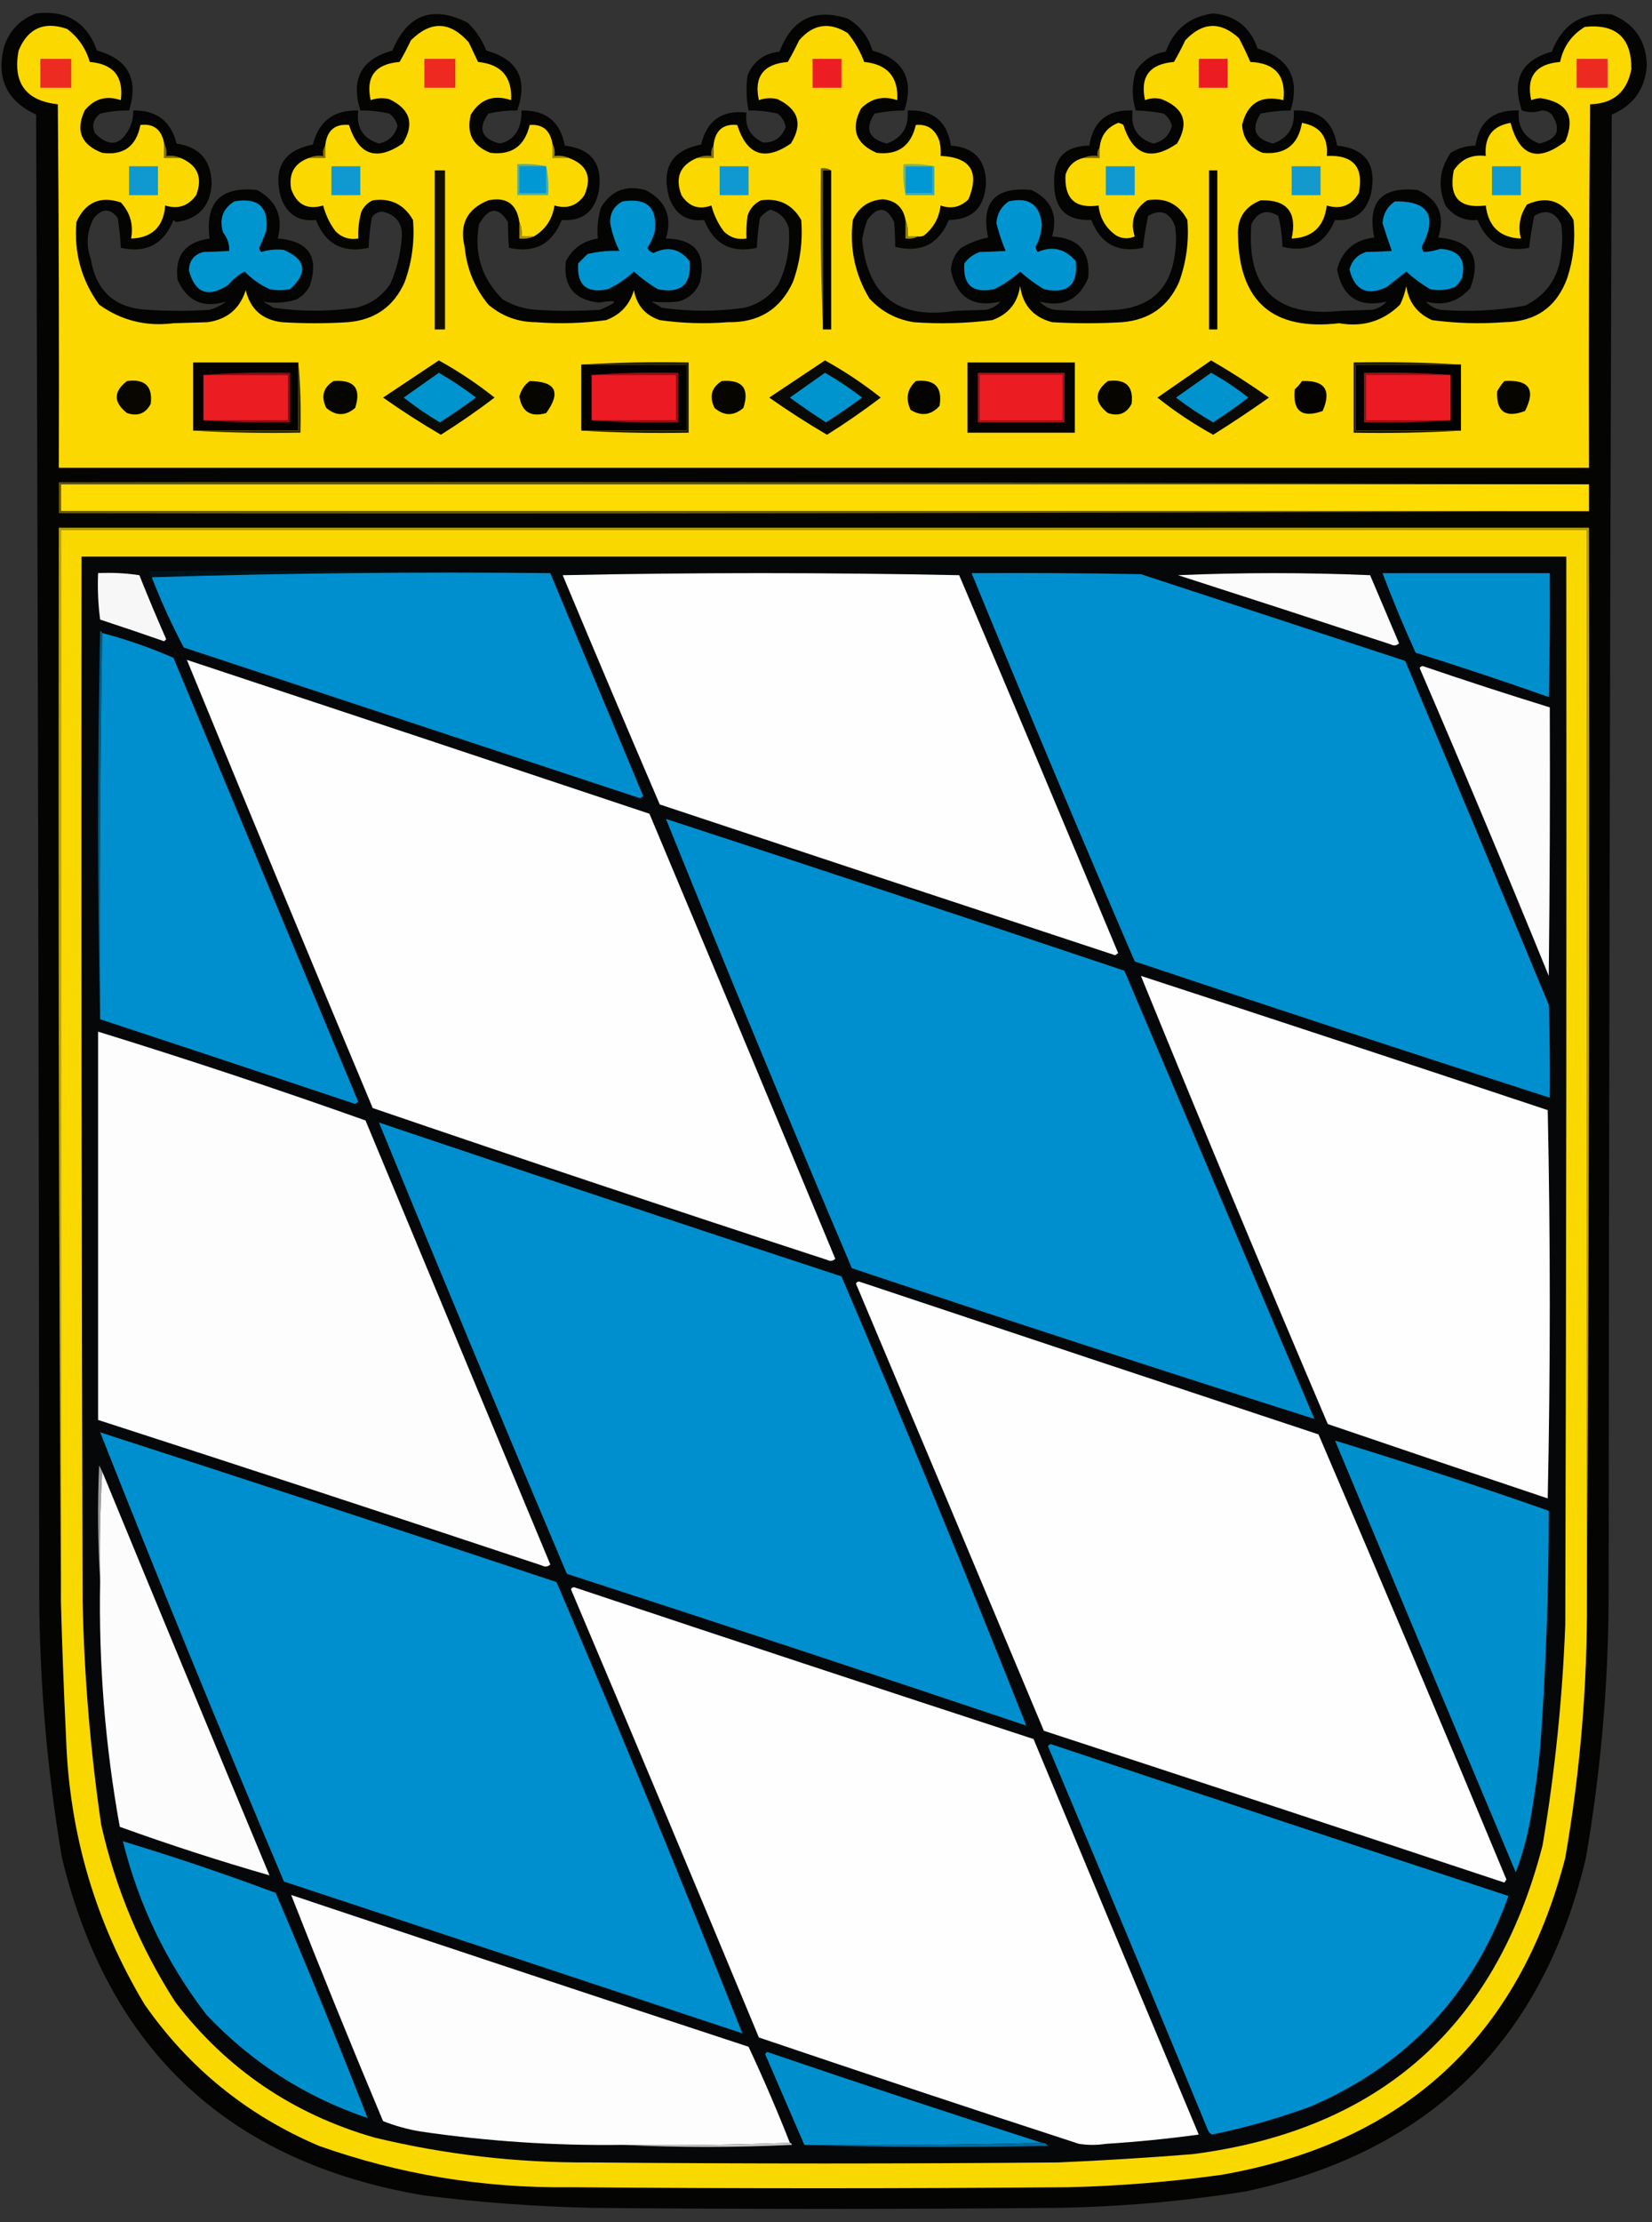
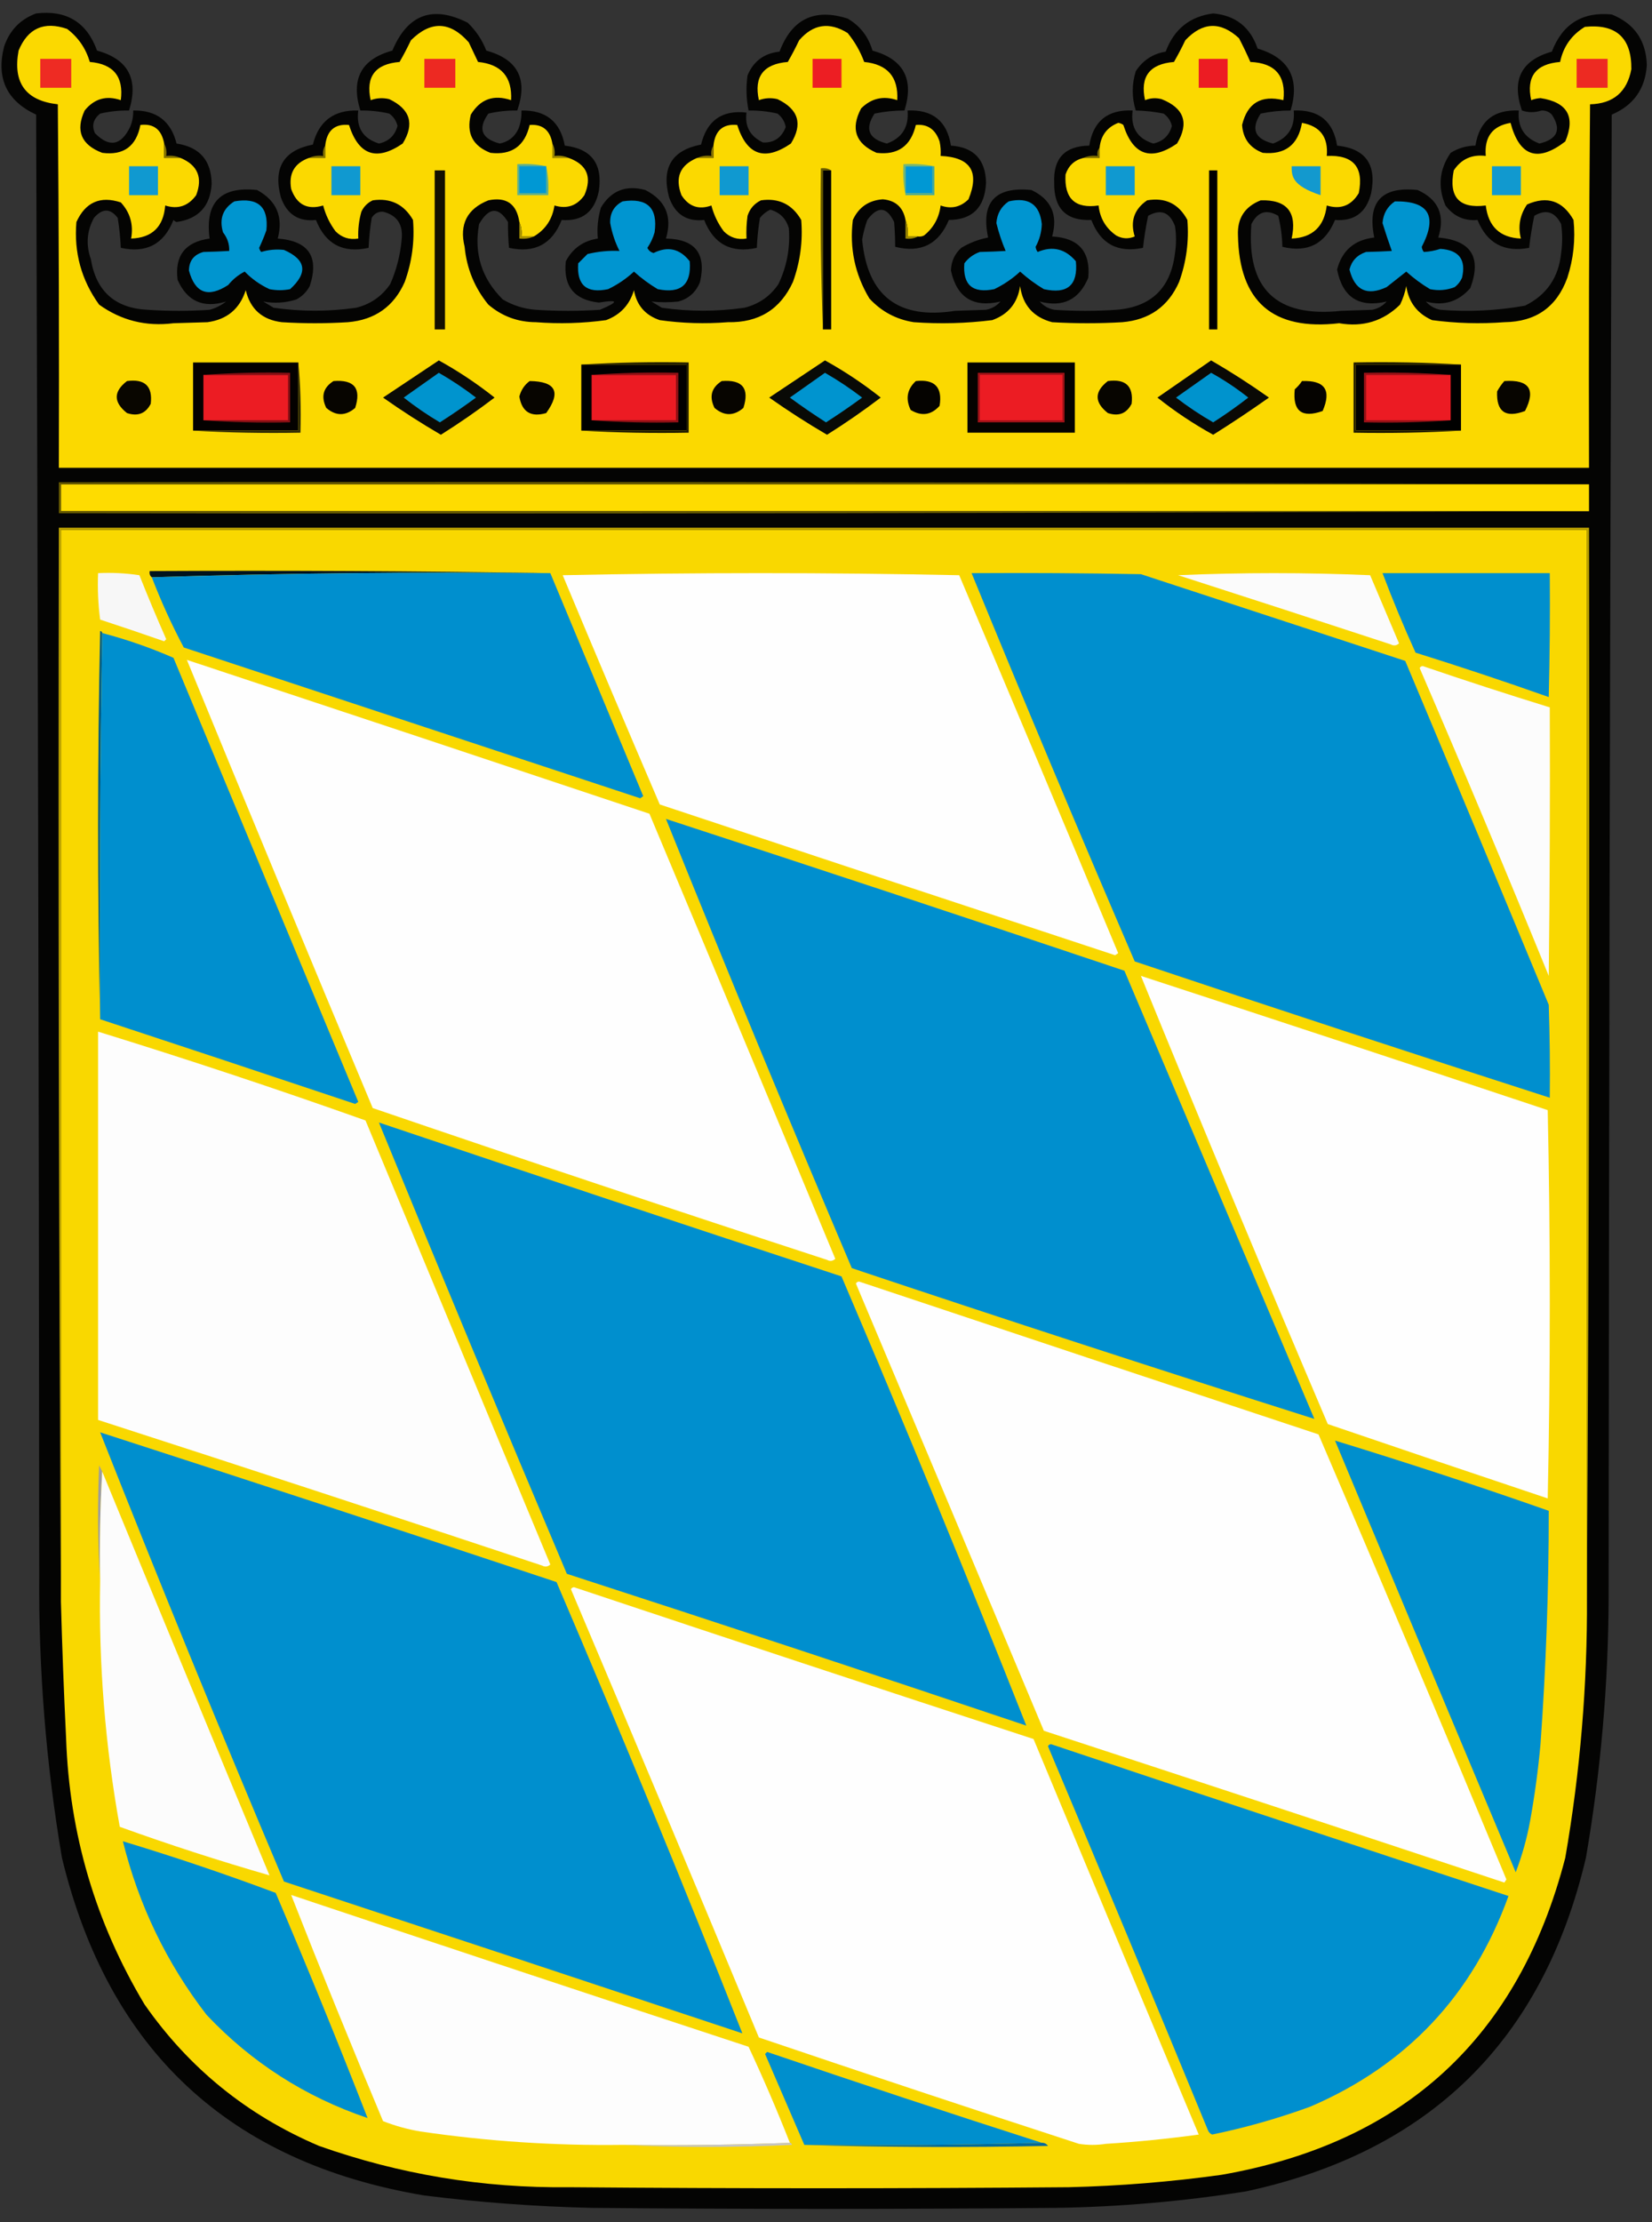
<svg xmlns="http://www.w3.org/2000/svg" version="1.1" width="800px" height="1076px" style="shape-rendering:geometricPrecision; text-rendering:geometricPrecision; image-rendering:optimizeQuality; fill-rule:evenodd; clip-rule:evenodd">
  <rect width="100%" height="100%" fill="#333333" stroke="none" />
  <g>
    <path style="opacity:0.931" fill="#020200" d="M 17.5,6.5 C 32.209,4.761 42.042,10.761 47,24.5C 62.067,28.625 67.234,38.292 62.5,53.5C 57.774,53.435 53.108,53.935 48.5,55C 45.148,57.691 44.315,60.858 46,64.5C 52.921,71.526 58.588,70.526 63,61.5C 64.079,58.937 64.579,56.271 64.5,53.5C 75.779,53.298 82.779,58.632 85.5,69.5C 96.688,71.188 102.354,77.688 102.5,89C 101.843,99.822 96.177,105.988 85.5,107.5C 84.914,107.291 84.414,106.957 84,106.5C 79.389,118.223 70.889,122.723 58.5,120C 58.286,115.148 57.786,110.315 57,105.5C 53.402,100.796 49.569,100.796 45.5,105.5C 42.033,111.854 41.533,118.52 44,125.5C 46.563,141.062 55.729,149.229 71.5,150C 81.5,150.667 91.5,150.667 101.5,150C 104.446,149.194 107.112,147.861 109.5,146C 98.448,149.387 90.615,145.887 86,135.5C 84.514,123.807 89.681,117.14 101.5,115.5C 99.216,97.951 106.882,90.118 124.5,92C 133.942,97.145 137.276,104.978 134.5,115.5C 149.495,116.648 154.661,124.315 150,138.5C 148.5,141.333 146.333,143.5 143.5,145C 138.208,146.664 132.874,146.997 127.5,146C 129.167,147 130.833,148 132.5,149C 145.802,150.913 159.135,150.913 172.5,149C 179.492,147.258 184.992,143.425 189,137.5C 192.008,130.633 193.842,123.466 194.5,116C 195.299,108.723 192.299,104.223 185.5,102.5C 183.088,102.406 181.255,103.406 180,105.5C 179.214,110.315 178.714,115.148 178.5,120C 166.111,122.723 157.611,118.223 153,106.5C 144.554,107.429 138.887,103.762 136,95.5C 132.187,81.264 137.353,72.764 151.5,70C 154.372,58.635 161.706,53.135 173.5,53.5C 172.417,61.724 175.75,67.058 183.5,69.5C 188.213,68.478 191.213,65.644 192.5,61C 191.917,58.501 190.584,56.501 188.5,55C 183.892,53.935 179.226,53.435 174.5,53.5C 169.766,38.292 174.933,28.625 190,24.5C 197.368,6.934 209.535,2.434 226.5,11C 230.489,14.826 233.489,19.326 235.5,24.5C 250.757,28.677 255.757,38.344 250.5,53.5C 245.774,53.435 241.108,53.935 236.5,55C 231.278,62.314 233.112,67.147 242,69.5C 246.159,68.676 249.159,66.342 251,62.5C 252.149,59.607 252.649,56.607 252.5,53.5C 264.369,53.256 271.369,58.923 273.5,70.5C 286.447,72.009 291.947,79.342 290,92.5C 287.933,102.597 281.933,107.263 272,106.5C 267.432,118.203 258.932,122.703 246.5,120C 246.116,115.92 245.949,111.754 246,107.5C 241.376,99.97 236.709,100.304 232,108.5C 229.426,122.707 233.259,134.873 243.5,145C 248.403,147.895 253.736,149.562 259.5,150C 269.833,150.667 280.167,150.667 290.5,150C 299.787,146.091 299.621,144.925 290,146.5C 278.033,145.195 272.699,138.528 274,126.5C 277.283,120.267 282.45,116.601 289.5,115.5C 289.027,110.51 289.527,105.51 291,100.5C 295.947,92.283 303.114,89.45 312.5,92C 322.329,96.97 325.663,104.804 322.5,115.5C 336.635,115.784 342.135,122.784 339,136.5C 337.073,141.428 333.573,144.594 328.5,146C 324.118,146.457 319.784,146.457 315.5,146C 317.167,147 318.833,148 320.5,149C 333.802,150.913 347.135,150.913 360.5,149C 367.492,147.258 372.992,143.425 377,137.5C 381.064,128.918 382.731,119.918 382,110.5C 380.667,105.833 377.667,102.833 373,101.5C 371.045,102.453 369.378,103.787 368,105.5C 367.214,110.315 366.714,115.148 366.5,120C 354.111,122.723 345.611,118.223 341,106.5C 332.554,107.429 326.887,103.762 324,95.5C 320.209,81.212 325.376,72.712 339.5,70C 342.334,58.32 349.667,53.153 361.5,54.5C 360.603,61.2 363.27,66.033 369.5,69C 374.839,69.19 378.505,66.69 380.5,61.5C 379.995,58.812 378.662,56.645 376.5,55C 371.892,53.935 367.226,53.435 362.5,53.5C 361.379,47.886 361.212,42.219 362,36.5C 364.888,29.614 370.055,25.781 377.5,25C 383.443,9.195 394.443,3.862 410.5,9C 416.536,12.563 420.536,17.729 422.5,24.5C 437.577,28.644 442.743,38.311 438,53.5C 433.138,53.502 428.305,54.002 423.5,55C 418.633,62.452 420.633,67.285 429.5,69.5C 436.86,66.796 440.193,61.463 439.5,53.5C 451.62,52.961 458.62,58.628 460.5,70.5C 471.607,71.275 477.273,77.275 477.5,88.5C 476.919,100.416 470.919,106.416 459.5,106.5C 454.599,118.284 445.932,122.617 433.5,119.5C 433.491,115.67 433.325,111.67 433,107.5C 429.411,99.984 425.077,99.651 420,106.5C 418.902,109.583 418.068,112.749 417.5,116C 420.052,143.311 435.052,154.811 462.5,150.5C 467.5,150.333 472.5,150.167 477.5,150C 480.29,149.439 482.623,148.106 484.5,146C 471.344,149.094 463.344,144.094 460.5,131C 460.629,126.607 462.295,122.94 465.5,120C 469.54,117.573 473.874,115.906 478.5,115C 474.915,97.912 481.915,90.245 499.5,92C 509.091,96.577 512.425,104.077 509.5,114.5C 522.363,115.188 528.196,121.855 527,134.5C 522.558,145.137 514.725,148.971 503.5,146C 505.377,148.106 507.71,149.439 510.5,150C 520.5,150.667 530.5,150.667 540.5,150C 557.485,148.683 566.985,139.516 569,122.5C 569.667,118.167 569.667,113.833 569,109.5C 566.462,102.72 562.129,101.053 556,104.5C 554.913,109.638 554.08,114.805 553.5,120C 541.255,122.563 532.922,118.063 528.5,106.5C 516.348,107.016 510.348,101.016 510.5,88.5C 509.994,76.673 515.66,70.673 527.5,70.5C 529.382,58.625 536.382,52.959 548.5,53.5C 547.417,61.724 550.75,67.058 558.5,69.5C 563.213,68.478 566.213,65.644 567.5,61C 566.917,58.501 565.584,56.501 563.5,55C 559.034,54.097 554.534,53.597 550,53.5C 548.044,47.193 548.044,40.859 550,34.5C 553.417,29.206 558.25,26.039 564.5,25C 568.518,14.136 576.185,7.969 587.5,6.5C 598.322,7.484 605.489,13.15 609,23.5C 624.272,28.037 629.605,38.037 625,53.5C 620.138,53.502 615.305,54.002 610.5,55C 605.633,62.452 607.633,67.285 616.5,69.5C 623.87,66.773 627.203,61.439 626.5,53.5C 638.647,52.992 645.647,58.659 647.5,70.5C 661.243,71.925 666.743,79.591 664,93.5C 661.695,102.878 655.861,107.211 646.5,106.5C 641.71,118.145 633.21,122.478 621,119.5C 620.891,114.386 620.224,109.386 619,104.5C 613.378,101.171 609.044,102.504 606,108.5C 603.524,139.855 618.024,153.855 649.5,150.5C 654.5,150.333 659.5,150.167 664.5,150C 667.29,149.439 669.623,148.106 671.5,146C 658.112,149.141 650.112,143.974 647.5,130.5C 649.903,121.27 655.903,116.103 665.5,115C 662.013,97.819 669.013,90.152 686.5,92C 696.583,96.548 699.917,104.215 696.5,115C 712.441,116.385 717.607,124.552 712,139.5C 706.201,146.15 699.034,148.317 690.5,146C 692.377,148.106 694.71,149.439 697.5,150C 711.272,151.086 724.939,150.419 738.5,148C 748.988,142.822 754.821,134.322 756,122.5C 756.667,117.833 756.667,113.167 756,108.5C 752.956,102.504 748.622,101.171 743,104.5C 741.913,109.638 741.08,114.805 740.5,120C 728.421,122.296 720.088,117.796 715.5,106.5C 709.123,107.065 703.956,104.732 700,99.5C 696.151,90.502 696.984,82.002 702.5,74C 706.187,71.715 710.187,70.548 714.5,70.5C 716.355,58.656 723.355,52.99 735.5,53.5C 734.797,61.439 738.13,66.773 745.5,69.5C 754.227,67.401 756.227,62.734 751.5,55.5C 750.148,54.104 748.481,53.437 746.5,53.5C 743.266,54.578 740.099,54.578 737,53.5C 731.882,38.656 736.715,29.156 751.5,25C 756.65,11.597 766.316,5.597 780.5,7C 791.458,11.393 797.124,19.56 797.5,31.5C 796.75,43.005 791.083,51.005 780.5,55.5C 779.667,294.833 779.167,534.166 779,773.5C 778.848,815.816 775.181,857.816 768,899.5C 747.17,987.997 692.336,1041.83 603.5,1061C 573.034,1065.84 542.368,1068.51 511.5,1069C 436.5,1069.67 361.5,1069.67 286.5,1069C 259.395,1068.37 232.395,1066.37 205.5,1063C 110.999,1047.17 52.499,992.667 30,899.5C 22.309,854.168 18.643,808.502 19,762.5C 18.833,526.833 18.333,291.166 17.5,55.5C 3.229,48.88 -1.938,37.88 2,22.5C 4.685,14.65 9.852,9.316 17.5,6.5 Z" />
  </g>
  <g>
    <path style="opacity:1" fill="#fbd900" d="M 79.5,69.5 C 79.5,71.833 79.5,74.167 79.5,76.5C 82.167,76.5 84.833,76.5 87.5,76.5C 95.732,79.976 98.232,85.976 95,94.5C 91.147,99.784 86.147,101.451 80,99.5C 79.177,109.825 73.677,115.158 63.5,115.5C 64.705,108.749 63.038,102.915 58.5,98C 48.537,94.73 41.37,97.897 37,107.5C 35.749,122.271 39.415,135.604 48,147.5C 58.721,155.182 70.721,158.182 84,156.5C 89.5,156.333 95,156.167 100.5,156C 109.957,154.697 116.124,149.53 119,140.5C 121.2,149.695 127.034,154.862 136.5,156C 147.167,156.667 157.833,156.667 168.5,156C 181.603,154.876 190.77,148.376 196,136.5C 199.51,126.776 200.843,116.776 200,106.5C 195.649,98.938 189.149,95.771 180.5,97C 178,98.167 176.167,100 175,102.5C 173.805,106.751 173.305,111.085 173.5,115.5C 169.181,116.201 165.514,115.034 162.5,112C 159.682,108.235 157.682,104.068 156.5,99.5C 148.88,101.772 143.713,99.106 141,91.5C 139.713,84.067 142.546,79.067 149.5,76.5C 152.167,76.5 154.833,76.5 157.5,76.5C 157.5,74.5 157.5,72.5 157.5,70.5C 158.282,63.195 162.115,59.862 169,60.5C 173.68,75.177 182.347,78.177 195,69.5C 200.865,60.035 198.699,52.868 188.5,48C 185.438,47.258 182.438,47.425 179.5,48.5C 177.016,37.131 181.682,30.964 193.5,30C 195.446,26.61 197.279,23.11 199,19.5C 208.637,9.928 217.97,10.262 227,20.5C 228.504,23.684 230.004,26.851 231.5,30C 242.775,31.104 248.108,37.271 247.5,48.5C 239.066,45.64 232.566,47.973 228,55.5C 225.752,64.505 228.918,70.671 237.5,74C 247.796,75.218 254.129,70.718 256.5,60.5C 262.717,60.027 266.384,63.027 267.5,69.5C 267.5,71.833 267.5,74.167 267.5,76.5C 270.167,76.5 272.833,76.5 275.5,76.5C 284.275,79.73 286.775,85.73 283,94.5C 279.414,99.64 274.581,101.307 268.5,99.5C 267.504,106.145 264.171,111.145 258.5,114.5C 256.5,114.5 254.5,114.5 252.5,114.5C 252.802,111.941 252.468,109.607 251.5,107.5C 250.206,98.706 245.206,95.206 236.5,97C 226.195,101.11 222.361,108.61 225,119.5C 226.014,130.055 229.848,139.388 236.5,147.5C 243.099,153.129 250.766,155.962 259.5,156C 270.883,156.883 282.217,156.55 293.5,155C 300.401,152.432 304.901,147.598 307,140.5C 308.297,147.798 312.464,152.631 319.5,155C 330.45,156.546 341.45,156.879 352.5,156C 367.399,156.289 377.899,149.789 384,136.5C 387.51,126.776 388.843,116.776 388,106.5C 383.649,98.938 377.149,95.771 368.5,97C 365.272,98.563 363.105,101.063 362,104.5C 361.501,108.152 361.335,111.818 361.5,115.5C 357.181,116.201 353.514,115.034 350.5,112C 347.682,108.235 345.682,104.068 344.5,99.5C 338.386,101.699 333.553,100.032 330,94.5C 326.768,85.976 329.268,79.976 337.5,76.5C 340.167,76.5 342.833,76.5 345.5,76.5C 345.5,74.5 345.5,72.5 345.5,70.5C 346.282,63.195 350.115,59.862 357,60.5C 361.68,75.177 370.347,78.177 383,69.5C 388.865,60.035 386.699,52.868 376.5,48C 373.438,47.258 370.438,47.425 367.5,48.5C 365.016,37.131 369.682,30.964 381.5,30C 383.446,26.61 385.279,23.11 387,19.5C 393.794,11.633 401.628,10.466 410.5,16C 413.939,20.21 416.606,24.877 418.5,30C 429.796,31.123 435.129,37.29 434.5,48.5C 427.786,46.23 421.953,47.564 417,52.5C 411.798,62.361 414.298,69.527 424.5,74C 434.796,75.218 441.129,70.718 443.5,60.5C 449.205,59.983 453.039,62.649 455,68.5C 455.497,70.81 455.663,73.143 455.5,75.5C 469.99,76.148 474.49,83.148 469,96.5C 465.119,100.316 460.619,101.316 455.5,99.5C 454.784,105.433 452.118,110.267 447.5,114C 446.552,114.483 445.552,114.649 444.5,114.5C 442.833,114.5 441.167,114.5 439.5,114.5C 439.806,111.615 439.473,108.948 438.5,106.5C 437.38,100.38 433.713,97.047 427.5,96.5C 420.659,96.998 415.826,100.331 413,106.5C 411.324,120.122 413.991,132.789 421,144.5C 426.804,150.819 433.97,154.653 442.5,156C 455.224,156.92 467.89,156.586 480.5,155C 488.286,152.212 492.786,146.712 494,138.5C 495.264,147.765 500.43,153.598 509.5,156C 520.833,156.667 532.167,156.667 543.5,156C 556.607,154.872 565.773,148.372 571,136.5C 574.509,126.781 575.842,116.781 575,106.5C 570.819,98.66 564.319,95.493 555.5,97C 549.234,101.295 547.234,107.128 549.5,114.5C 546.423,115.799 543.423,115.632 540.5,114C 535.478,110.456 532.644,105.623 532,99.5C 520.649,101.154 515.316,96.153 516,84.5C 517.413,80.252 520.246,77.585 524.5,76.5C 527.167,76.5 529.833,76.5 532.5,76.5C 532.5,74.833 532.5,73.167 532.5,71.5C 533.091,65.635 536.091,61.636 541.5,59.5C 542.442,59.608 543.275,59.941 544,60.5C 548.68,75.177 557.347,78.177 570,69.5C 575.925,59.5 573.425,52.333 562.5,48C 559.77,47.272 557.103,47.438 554.5,48.5C 552.016,37.131 556.682,30.964 568.5,30C 570.446,26.61 572.279,23.11 574,19.5C 582.372,10.595 591.038,10.261 600,18.5C 601.978,22.288 603.811,26.121 605.5,30C 617.503,30.498 622.836,36.665 621.5,48.5C 610.721,45.882 604.054,49.882 601.5,60.5C 601.944,67.114 605.277,71.614 611.5,74C 622.298,75.037 628.631,70.204 630.5,59.5C 639.301,61.064 643.301,66.397 642.5,75.5C 655.366,74.906 660.532,80.906 658,93.5C 654.396,99.552 649.229,101.553 642.5,99.5C 641.266,109.739 635.599,115.072 625.5,115.5C 628.245,102.762 623.245,96.596 610.5,97C 602.786,100.048 599.119,105.714 599.5,114C 600.075,146.064 616.408,160.231 648.5,156.5C 660.019,158.503 669.853,155.503 678,147.5C 679.399,144.637 680.399,141.637 681,138.5C 682.125,146.293 686.291,151.793 693.5,155C 705.117,156.554 716.784,156.887 728.5,156C 743.715,155.822 753.882,148.656 759,134.5C 761.967,125.368 762.967,116.035 762,106.5C 756.762,97.198 749.262,94.698 739.5,99C 736.02,104.08 735.02,109.58 736.5,115.5C 726.419,115.091 720.752,109.758 719.5,99.5C 706.636,101.13 701.47,95.463 704,82.5C 707.628,77.004 712.795,74.67 719.5,75.5C 718.74,66.293 722.74,60.96 731.5,59.5C 735.854,75.762 744.687,78.762 758,68.5C 763.043,56.511 759.043,49.511 746,47.5C 744.439,47.603 742.939,47.937 741.5,48.5C 739.034,37.115 743.701,30.948 755.5,30C 757.04,22.584 761.04,16.917 767.5,13C 782.641,11.475 790.141,18.309 790,33.5C 787.921,44.542 781.254,50.209 770,50.5C 769.5,109.166 769.333,167.832 769.5,226.5C 522.5,226.5 275.5,226.5 28.5,226.5C 28.667,167.832 28.5,109.166 28,50.5C 12.453,48.779 6.119,40.113 9,24.5C 13.483,13.668 21.316,10.168 32.5,14C 37.88,18.074 41.547,23.408 43.5,30C 54.961,30.959 59.961,37.126 58.5,48.5C 51.491,46.095 45.658,47.762 41,53.5C 36.469,63.282 39.303,70.115 49.5,74C 59.826,75.355 65.993,70.855 68,60.5C 74.43,59.727 78.263,62.727 79.5,69.5 Z" />
  </g>
  <g>
    <path style="opacity:1" fill="#ee2b23" d="M 19.5,28.5 C 24.5,28.5 29.5,28.5 34.5,28.5C 34.5,33.167 34.5,37.833 34.5,42.5C 29.5,42.5 24.5,42.5 19.5,42.5C 19.5,37.833 19.5,33.167 19.5,28.5 Z" />
  </g>
  <g>
    <path style="opacity:1" fill="#ed2922" d="M 205.5,28.5 C 210.5,28.5 215.5,28.5 220.5,28.5C 220.5,33.167 220.5,37.833 220.5,42.5C 215.5,42.5 210.5,42.5 205.5,42.5C 205.5,37.833 205.5,33.167 205.5,28.5 Z" />
  </g>
  <g>
    <path style="opacity:1" fill="#ed1e23" d="M 393.5,28.5 C 398.167,28.5 402.833,28.5 407.5,28.5C 407.5,33.167 407.5,37.833 407.5,42.5C 402.833,42.5 398.167,42.5 393.5,42.5C 393.5,37.833 393.5,33.167 393.5,28.5 Z" />
  </g>
  <g>
    <path style="opacity:1" fill="#ec1c23" d="M 580.5,28.5 C 585.167,28.5 589.833,28.5 594.5,28.5C 594.5,33.167 594.5,37.833 594.5,42.5C 589.833,42.5 585.167,42.5 580.5,42.5C 580.5,37.833 580.5,33.167 580.5,28.5 Z" />
  </g>
  <g>
    <path style="opacity:1" fill="#ed2a22" d="M 763.5,28.5 C 768.5,28.5 773.5,28.5 778.5,28.5C 778.5,33.167 778.5,37.833 778.5,42.5C 773.5,42.5 768.5,42.5 763.5,42.5C 763.5,37.833 763.5,33.167 763.5,28.5 Z" />
  </g>
  <g>
    <path style="opacity:1" fill="#9f8a00" d="M 267.5,69.5 C 268.461,71.265 268.795,73.265 268.5,75.5C 271.059,75.198 273.393,75.532 275.5,76.5C 272.833,76.5 270.167,76.5 267.5,76.5C 267.5,74.167 267.5,71.833 267.5,69.5 Z" />
  </g>
  <g>
    <path style="opacity:1" fill="#877500" d="M 79.5,69.5 C 80.461,71.265 80.795,73.265 80.5,75.5C 83.059,75.198 85.393,75.532 87.5,76.5C 84.833,76.5 82.167,76.5 79.5,76.5C 79.5,74.167 79.5,71.833 79.5,69.5 Z" />
  </g>
  <g>
    <path style="opacity:1" fill="#867500" d="M 157.5,70.5 C 157.5,72.5 157.5,74.5 157.5,76.5C 154.833,76.5 152.167,76.5 149.5,76.5C 151.607,75.532 153.941,75.198 156.5,75.5C 156.216,73.585 156.549,71.919 157.5,70.5 Z" />
  </g>
  <g>
    <path style="opacity:1" fill="#897600" d="M 345.5,70.5 C 345.5,72.5 345.5,74.5 345.5,76.5C 342.833,76.5 340.167,76.5 337.5,76.5C 339.607,75.532 341.941,75.198 344.5,75.5C 344.216,73.585 344.549,71.919 345.5,70.5 Z" />
  </g>
  <g>
    <path style="opacity:1" fill="#817000" d="M 532.5,71.5 C 532.5,73.167 532.5,74.833 532.5,76.5C 529.833,76.5 527.167,76.5 524.5,76.5C 526.607,75.532 528.941,75.198 531.5,75.5C 531.232,73.901 531.566,72.568 532.5,71.5 Z" />
  </g>
  <g>
    <path style="opacity:1" fill="#1099d0" d="M 62.5,80.5 C 67.167,80.5 71.833,80.5 76.5,80.5C 76.5,85.167 76.5,89.833 76.5,94.5C 71.833,94.5 67.167,94.5 62.5,94.5C 62.5,89.833 62.5,85.167 62.5,80.5 Z" />
  </g>
  <g>
    <path style="opacity:1" fill="#1099d0" d="M 160.5,80.5 C 165.167,80.5 169.833,80.5 174.5,80.5C 174.5,85.167 174.5,89.833 174.5,94.5C 169.833,94.5 165.167,94.5 160.5,94.5C 160.5,89.833 160.5,85.167 160.5,80.5 Z" />
  </g>
  <g>
    <path style="opacity:1" fill="#1099d0" d="M 348.5,80.5 C 353.167,80.5 357.833,80.5 362.5,80.5C 362.5,85.167 362.5,89.833 362.5,94.5C 357.833,94.5 353.167,94.5 348.5,94.5C 348.5,89.833 348.5,85.167 348.5,80.5 Z" />
  </g>
  <g>
    <path style="opacity:1" fill="#76b773" d="M 452.5,80.5 C 452.167,80.5 451.833,80.5 451.5,80.5C 447.167,80.5 442.833,80.5 438.5,80.5C 438.5,84.833 438.5,89.167 438.5,93.5C 438.5,93.833 438.5,94.167 438.5,94.5C 437.513,89.695 437.179,84.695 437.5,79.5C 442.695,79.18 447.695,79.513 452.5,80.5 Z" />
  </g>
  <g>
    <path style="opacity:1" fill="#0098d4" d="M 451.5,80.5 C 451.5,84.833 451.5,89.167 451.5,93.5C 447.167,93.5 442.833,93.5 438.5,93.5C 438.5,89.167 438.5,84.833 438.5,80.5C 442.833,80.5 447.167,80.5 451.5,80.5 Z" />
  </g>
  <g>
    <path style="opacity:1" fill="#49aa97" d="M 451.5,80.5 C 451.833,80.5 452.167,80.5 452.5,80.5C 452.5,85.167 452.5,89.833 452.5,94.5C 447.833,94.5 443.167,94.5 438.5,94.5C 438.5,94.167 438.5,93.833 438.5,93.5C 442.833,93.5 447.167,93.5 451.5,93.5C 451.5,89.167 451.5,84.833 451.5,80.5 Z" />
  </g>
  <g>
    <path style="opacity:1" fill="#1099d0" d="M 535.5,80.5 C 540.167,80.5 544.833,80.5 549.5,80.5C 549.5,85.167 549.5,89.833 549.5,94.5C 544.833,94.5 540.167,94.5 535.5,94.5C 535.5,89.833 535.5,85.167 535.5,80.5 Z" />
  </g>
  <g>
-     <path style="opacity:1" fill="#1399ce" d="M 625.5,80.5 C 630.167,80.5 634.833,80.5 639.5,80.5C 639.5,85.167 639.5,89.833 639.5,94.5C 634.833,94.5 630.167,94.5 625.5,94.5C 625.5,89.833 625.5,85.167 625.5,80.5 Z" />
+     <path style="opacity:1" fill="#1399ce" d="M 625.5,80.5 C 630.167,80.5 634.833,80.5 639.5,80.5C 639.5,85.167 639.5,89.833 639.5,94.5C 625.5,89.833 625.5,85.167 625.5,80.5 Z" />
  </g>
  <g>
    <path style="opacity:1" fill="#1199cf" d="M 722.5,80.5 C 727.167,80.5 731.833,80.5 736.5,80.5C 736.5,85.167 736.5,89.833 736.5,94.5C 731.833,94.5 727.167,94.5 722.5,94.5C 722.5,89.833 722.5,85.167 722.5,80.5 Z" />
  </g>
  <g>
    <path style="opacity:1" fill="#141000" d="M 210.5,82.5 C 212.167,82.5 213.833,82.5 215.5,82.5C 215.5,108.167 215.5,133.833 215.5,159.5C 213.833,159.5 212.167,159.5 210.5,159.5C 210.5,133.833 210.5,108.167 210.5,82.5 Z" />
  </g>
  <g>
    <path style="opacity:1" fill="#675a00" d="M 402.5,82.5 C 401.167,82.5 399.833,82.5 398.5,82.5C 398.5,108.167 398.5,133.833 398.5,159.5C 397.502,133.672 397.169,107.672 397.5,81.5C 399.415,81.216 401.081,81.549 402.5,82.5 Z" />
  </g>
  <g>
    <path style="opacity:1" fill="#000000" d="M 402.5,82.5 C 402.5,108.167 402.5,133.833 402.5,159.5C 401.167,159.5 399.833,159.5 398.5,159.5C 398.5,133.833 398.5,108.167 398.5,82.5C 399.833,82.5 401.167,82.5 402.5,82.5 Z" />
  </g>
  <g>
    <path style="opacity:1" fill="#000000" d="M 585.5,82.5 C 586.833,82.5 588.167,82.5 589.5,82.5C 589.5,108.167 589.5,133.833 589.5,159.5C 588.167,159.5 586.833,159.5 585.5,159.5C 585.5,133.833 585.5,108.167 585.5,82.5 Z" />
  </g>
  <g>
    <path style="opacity:1" fill="#61b08a" d="M 264.5,80.5 C 265.486,84.97 265.819,89.637 265.5,94.5C 260.5,94.5 255.5,94.5 250.5,94.5C 250.5,89.5 250.5,84.5 250.5,79.5C 255.363,79.18 260.03,79.514 264.5,80.5 Z" />
  </g>
  <g>
    <path style="opacity:1" fill="#0098d4" d="M 264.5,80.5 C 264.5,84.833 264.5,89.167 264.5,93.5C 260.167,93.5 255.833,93.5 251.5,93.5C 251.5,89.167 251.5,84.833 251.5,80.5C 255.833,80.5 260.167,80.5 264.5,80.5 Z" />
  </g>
  <g>
    <path style="opacity:1" fill="#0095cf" d="M 113.5,97.5 C 124.988,95.496 130.155,100.162 129,111.5C 127.971,114.39 126.805,117.224 125.5,120C 125.645,120.772 125.978,121.439 126.5,122C 130.023,120.918 133.69,120.585 137.5,121C 148.226,125.691 149.226,132.024 140.5,140C 137.167,140.667 133.833,140.667 130.5,140C 125.935,137.891 121.935,135.058 118.5,131.5C 115.425,133.066 112.758,135.233 110.5,138C 100.789,144.3 94.456,141.967 91.5,131C 91.565,126.265 93.898,123.265 98.5,122C 102.766,121.903 106.932,121.737 111,121.5C 111.136,118.237 110.136,115.237 108,112.5C 106.087,105.97 107.92,100.97 113.5,97.5 Z" />
  </g>
  <g>
    <path style="opacity:1" fill="#0095d0" d="M 301.5,97.5 C 313.489,95.657 318.656,100.657 317,112.5C 316.227,115.211 315.06,117.711 313.5,120C 314.098,121.301 315.098,122.135 316.5,122.5C 323.398,119.067 329.232,120.401 334,126.5C 334.921,137.807 329.754,142.307 318.5,140C 314.374,137.538 310.541,134.705 307,131.5C 303.283,134.946 299.117,137.779 294.5,140C 284.052,142.214 279.218,138.047 280,127.5C 281.5,126 283,124.5 284.5,123C 289.671,121.756 294.837,121.256 300,121.5C 297.884,117.382 296.384,112.882 295.5,108C 295.324,103.177 297.324,99.677 301.5,97.5 Z" />
  </g>
  <g>
    <path style="opacity:1" fill="#0095d0" d="M 488.5,97.5 C 498.167,95.308 503.5,98.975 504.5,108.5C 504.383,112.403 503.383,116.07 501.5,119.5C 501.608,120.442 501.941,121.275 502.5,122C 509.7,118.954 515.867,120.454 521,126.5C 522.11,138.051 516.944,142.551 505.5,140C 501.374,137.538 497.541,134.705 494,131.5C 490.283,134.946 486.117,137.779 481.5,140C 471,142.158 466.167,137.992 467,127.5C 468.938,124.894 471.438,123.061 474.5,122C 478.766,121.903 482.932,121.737 487,121.5C 485.177,117.255 483.677,112.755 482.5,108C 482.852,103.451 484.852,99.951 488.5,97.5 Z" />
  </g>
  <g>
    <path style="opacity:1" fill="#0094cf" d="M 675.5,97.5 C 691.937,97.273 696.271,104.606 688.5,119.5C 688.608,120.442 688.941,121.275 689.5,122C 692.163,121.857 694.829,121.357 697.5,120.5C 706.571,121.064 710.071,125.73 708,134.5C 707.215,136.286 706.049,137.786 704.5,139C 700.625,140.52 696.625,140.854 692.5,140C 688.374,137.538 684.541,134.705 681,131.5C 677.844,133.986 674.678,136.486 671.5,139C 662.032,143.432 656.032,140.599 653.5,130.5C 654.559,126.271 657.225,123.438 661.5,122C 665.766,121.903 669.932,121.737 674,121.5C 672.435,117.162 670.935,112.662 669.5,108C 669.852,103.451 671.852,99.951 675.5,97.5 Z" />
  </g>
  <g>
    <path style="opacity:1" fill="#a58f00" d="M 251.5,107.5 C 252.468,109.607 252.802,111.941 252.5,114.5C 254.5,114.5 256.5,114.5 258.5,114.5C 256.393,115.468 254.059,115.802 251.5,115.5C 251.5,112.833 251.5,110.167 251.5,107.5 Z" />
  </g>
  <g>
    <path style="opacity:1" fill="#9b8600" d="M 438.5,106.5 C 439.473,108.948 439.806,111.615 439.5,114.5C 441.167,114.5 442.833,114.5 444.5,114.5C 442.735,115.461 440.735,115.795 438.5,115.5C 438.5,112.5 438.5,109.5 438.5,106.5 Z" />
  </g>
  <g>
    <path style="opacity:1" fill="#0b0b06" d="M 212.5,174.5 C 221.996,179.748 230.996,185.748 239.5,192.5C 231.132,198.857 222.465,204.857 213.5,210.5C 203.898,204.894 194.565,198.894 185.5,192.5C 194.541,186.441 203.541,180.441 212.5,174.5 Z" />
  </g>
  <g>
    <path style="opacity:1" fill="#090a06" d="M 399.5,174.5 C 408.996,179.748 417.996,185.748 426.5,192.5C 418.132,198.857 409.465,204.857 400.5,210.5C 390.898,204.894 381.565,198.894 372.5,192.5C 381.541,186.441 390.541,180.441 399.5,174.5 Z" />
  </g>
  <g>
    <path style="opacity:1" fill="#0a0905" d="M 586.5,174.5 C 596.067,180.053 605.4,186.053 614.5,192.5C 605.672,198.748 596.672,204.748 587.5,210.5C 577.947,205.231 568.947,199.231 560.5,192.5C 569.196,186.49 577.862,180.49 586.5,174.5 Z" />
  </g>
  <g>
    <path style="opacity:1" fill="#040100" d="M 144.5,175.5 C 144.5,186.5 144.5,197.5 144.5,208.5C 127.5,208.5 110.5,208.5 93.5,208.5C 93.5,197.5 93.5,186.5 93.5,175.5C 110.5,175.5 127.5,175.5 144.5,175.5 Z" />
  </g>
  <g>
    <path style="opacity:1" fill="#000000" d="M 281.5,176.5 C 298.5,176.5 315.5,176.5 332.5,176.5C 332.5,187.167 332.5,197.833 332.5,208.5C 315.5,208.5 298.5,208.5 281.5,208.5C 281.5,197.833 281.5,187.167 281.5,176.5 Z" />
  </g>
  <g>
    <path style="opacity:1" fill="#040300" d="M 468.5,175.5 C 485.833,175.5 503.167,175.5 520.5,175.5C 520.5,186.833 520.5,198.167 520.5,209.5C 503.167,209.5 485.833,209.5 468.5,209.5C 468.5,198.167 468.5,186.833 468.5,175.5 Z" />
  </g>
  <g>
    <path style="opacity:1" fill="#000000" d="M 707.5,176.5 C 707.5,187.167 707.5,197.833 707.5,208.5C 690.5,208.5 673.5,208.5 656.5,208.5C 656.5,197.833 656.5,187.167 656.5,176.5C 673.5,176.5 690.5,176.5 707.5,176.5 Z" />
  </g>
  <g>
    <path style="opacity:1" fill="#9f1217" d="M 473.5,180.5 C 487.5,180.5 501.5,180.5 515.5,180.5C 515.5,188.5 515.5,196.5 515.5,204.5C 501.5,204.5 487.5,204.5 473.5,204.5C 473.5,196.5 473.5,188.5 473.5,180.5 Z" />
  </g>
  <g>
    <path style="opacity:1" fill="#961116" d="M 702.5,181.5 C 688.833,181.5 675.167,181.5 661.5,181.5C 661.5,188.833 661.5,196.167 661.5,203.5C 675.167,203.5 688.833,203.5 702.5,203.5C 688.677,204.496 674.677,204.829 660.5,204.5C 660.5,196.5 660.5,188.5 660.5,180.5C 674.677,180.171 688.677,180.504 702.5,181.5 Z" />
  </g>
  <g>
    <path style="opacity:1" fill="#ec1c23" d="M 98.5,181.5 C 112.167,181.5 125.833,181.5 139.5,181.5C 139.5,188.833 139.5,196.167 139.5,203.5C 125.833,203.5 112.167,203.5 98.5,203.5C 98.5,196.167 98.5,188.833 98.5,181.5 Z" />
  </g>
  <g>
    <path style="opacity:1" fill="#0094ce" d="M 212.5,180.5 C 218.754,184.082 224.754,188.082 230.5,192.5C 224.804,196.695 218.971,200.695 213,204.5C 206.869,200.858 201.036,196.858 195.5,192.5C 201.185,188.475 206.851,184.475 212.5,180.5 Z" />
  </g>
  <g>
    <path style="opacity:1" fill="#ec1b23" d="M 286.5,181.5 C 300.167,181.5 313.833,181.5 327.5,181.5C 327.5,188.833 327.5,196.167 327.5,203.5C 313.833,203.5 300.167,203.5 286.5,203.5C 286.5,196.167 286.5,188.833 286.5,181.5 Z" />
  </g>
  <g>
    <path style="opacity:1" fill="#0094cf" d="M 399.5,180.5 C 405.754,184.082 411.754,188.082 417.5,192.5C 411.827,196.662 405.994,200.662 400,204.5C 394.006,200.662 388.173,196.662 382.5,192.5C 388.185,188.475 393.851,184.475 399.5,180.5 Z" />
  </g>
  <g>
    <path style="opacity:1" fill="#ec1c23" d="M 474.5,181.5 C 487.833,181.5 501.167,181.5 514.5,181.5C 514.5,188.833 514.5,196.167 514.5,203.5C 501.167,203.5 487.833,203.5 474.5,203.5C 474.5,196.167 474.5,188.833 474.5,181.5 Z" />
  </g>
  <g>
    <path style="opacity:1" fill="#0093cd" d="M 586.5,180.5 C 592.824,183.997 598.824,187.997 604.5,192.5C 599.046,196.733 593.38,200.733 587.5,204.5C 581.228,200.892 575.228,196.892 569.5,192.5C 575.208,188.443 580.875,184.443 586.5,180.5 Z" />
  </g>
  <g>
    <path style="opacity:1" fill="#ec1b23" d="M 702.5,181.5 C 702.5,188.833 702.5,196.167 702.5,203.5C 688.833,203.5 675.167,203.5 661.5,203.5C 661.5,196.167 661.5,188.833 661.5,181.5C 675.167,181.5 688.833,181.5 702.5,181.5 Z" />
  </g>
  <g>
    <path style="opacity:1" fill="#090600" d="M 61.5,184.5 C 70.158,183.327 73.992,186.994 73,195.5C 70.565,200.224 66.731,201.724 61.5,200C 54.875,194.754 54.875,189.587 61.5,184.5 Z" />
  </g>
  <g>
    <path style="opacity:1" fill="#070500" d="M 161.5,184.5 C 171.543,183.701 175.043,188.034 172,197.5C 167.333,201.5 162.667,201.5 158,197.5C 155.325,192.011 156.492,187.678 161.5,184.5 Z" />
  </g>
  <g>
    <path style="opacity:1" fill="#070500" d="M 256.5,184.5 C 269.15,184.652 271.817,189.818 264.5,200C 257.088,202.134 252.754,199.467 251.5,192C 252.313,188.858 253.98,186.358 256.5,184.5 Z" />
  </g>
  <g>
    <path style="opacity:1" fill="#070500" d="M 349.5,184.5 C 359.543,183.701 363.043,188.034 360,197.5C 355.333,201.5 350.667,201.5 346,197.5C 343.325,192.011 344.492,187.678 349.5,184.5 Z" />
  </g>
  <g>
    <path style="opacity:1" fill="#050300" d="M 443.5,184.5 C 452.657,183.489 456.49,187.489 455,196.5C 450.947,201.008 446.28,201.674 441,198.5C 438.418,193.12 439.251,188.453 443.5,184.5 Z" />
  </g>
  <g>
    <path style="opacity:1" fill="#070500" d="M 536.5,184.5 C 545.161,183.329 548.994,186.996 548,195.5C 545.565,200.224 541.731,201.724 536.5,200C 529.889,194.798 529.889,189.631 536.5,184.5 Z" />
  </g>
  <g>
    <path style="opacity:1" fill="#050300" d="M 630.5,184.5 C 641.559,184.054 644.892,188.888 640.5,199C 630.412,202.573 625.912,199.073 627,188.5C 628.376,187.295 629.542,185.962 630.5,184.5 Z" />
  </g>
  <g>
    <path style="opacity:1" fill="#070500" d="M 728.5,184.5 C 740.504,183.709 743.838,188.542 738.5,199C 729.059,202.544 724.559,199.377 725,189.5C 725.997,187.677 727.164,186.01 728.5,184.5 Z" />
  </g>
  <g>
    <path style="opacity:1" fill="#860f14" d="M 98.5,181.5 C 112.323,180.504 126.323,180.171 140.5,180.5C 140.5,188.5 140.5,196.5 140.5,204.5C 126.323,204.829 112.323,204.496 98.5,203.5C 112.167,203.5 125.833,203.5 139.5,203.5C 139.5,196.167 139.5,188.833 139.5,181.5C 125.833,181.5 112.167,181.5 98.5,181.5 Z" />
  </g>
  <g>
    <path style="opacity:1" fill="#901015" d="M 286.5,181.5 C 300.323,180.504 314.323,180.171 328.5,180.5C 328.5,188.5 328.5,196.5 328.5,204.5C 314.323,204.829 300.323,204.496 286.5,203.5C 300.167,203.5 313.833,203.5 327.5,203.5C 327.5,196.167 327.5,188.833 327.5,181.5C 313.833,181.5 300.167,181.5 286.5,181.5 Z" />
  </g>
  <g>
    <path style="opacity:1" fill="#302b05" d="M 144.5,175.5 C 145.495,186.654 145.828,197.988 145.5,209.5C 127.992,209.83 110.659,209.497 93.5,208.5C 110.5,208.5 127.5,208.5 144.5,208.5C 144.5,197.5 144.5,186.5 144.5,175.5 Z" />
  </g>
  <g>
    <path style="opacity:1" fill="#1f1b00" d="M 281.5,176.5 C 298.659,175.503 315.992,175.17 333.5,175.5C 333.5,186.833 333.5,198.167 333.5,209.5C 315.992,209.83 298.659,209.497 281.5,208.5C 298.5,208.5 315.5,208.5 332.5,208.5C 332.5,197.833 332.5,187.167 332.5,176.5C 315.5,176.5 298.5,176.5 281.5,176.5 Z" />
  </g>
  <g>
    <path style="opacity:1" fill="#1b1700" d="M 707.5,176.5 C 690.5,176.5 673.5,176.5 656.5,176.5C 656.5,187.167 656.5,197.833 656.5,208.5C 673.5,208.5 690.5,208.5 707.5,208.5C 690.341,209.497 673.008,209.83 655.5,209.5C 655.5,198.167 655.5,186.833 655.5,175.5C 673.008,175.17 690.341,175.503 707.5,176.5 Z" />
  </g>
  <g>
    <path style="opacity:1" fill="#fedc00" d="M 769.5,234.5 C 769.5,238.833 769.5,243.167 769.5,247.5C 522.833,247.5 276.167,247.5 29.5,247.5C 29.5,243.167 29.5,238.833 29.5,234.5C 276.167,234.5 522.833,234.5 769.5,234.5 Z" />
  </g>
  <g>
    <path style="opacity:1" fill="#685b00" d="M 769.5,234.5 C 522.833,234.5 276.167,234.5 29.5,234.5C 29.5,238.833 29.5,243.167 29.5,247.5C 276.167,247.5 522.833,247.5 769.5,247.5C 522.667,248.5 275.667,248.833 28.5,248.5C 28.5,243.5 28.5,238.5 28.5,233.5C 275.667,233.167 522.667,233.5 769.5,234.5 Z" />
  </g>
  <g>
    <path style="opacity:1" fill="#f9d800" d="M 768.5,773.5 C 768.734,815.836 765.234,857.836 758,899.5C 735.531,986.344 680.031,1037.51 591.5,1053C 566.958,1056.4 542.291,1058.4 517.5,1059C 436.833,1059.67 356.167,1059.67 275.5,1059C 233.921,1059.49 193.588,1052.82 154.5,1039C 119.712,1024.2 91.546,1001.37 70,970.5C 46.228,930.844 33.562,887.844 32,841.5C 30.929,819.507 30.096,797.507 29.5,775.5C 29.5,602.5 29.5,429.5 29.5,256.5C 275.833,256.5 522.167,256.5 768.5,256.5C 768.5,428.833 768.5,601.167 768.5,773.5 Z" />
  </g>
  <g>
    <path style="opacity:1" fill="#bca300" d="M 768.5,773.5 C 768.5,601.167 768.5,428.833 768.5,256.5C 522.167,256.5 275.833,256.5 29.5,256.5C 29.5,429.5 29.5,602.5 29.5,775.5C 28.5,602.334 28.167,429.001 28.5,255.5C 275.5,255.5 522.5,255.5 769.5,255.5C 769.833,428.334 769.5,601.001 768.5,773.5 Z" />
  </g>
  <g>
-     <path style="opacity:1" fill="#060708" d="M 39.5,269.5 C 279.167,269.5 518.833,269.5 758.5,269.5C 758.667,441.834 758.5,614.167 758,786.5C 756.643,822.404 752.976,858.071 747,893.5C 724.288,981.54 667.788,1031.37 577.5,1043C 555.857,1044.73 534.191,1046.07 512.5,1047C 436.833,1047.67 361.167,1047.67 285.5,1047C 250.281,1047.21 215.615,1043.21 181.5,1035C 141.987,1023.68 109.82,1001.85 85,969.5C 67.945,943.016 55.945,914.349 49,883.5C 43.775,847.686 40.775,811.686 40,775.5C 39.5,606.834 39.333,438.167 39.5,269.5 Z" />
-   </g>
+     </g>
  <g>
    <path style="opacity:1" fill="#00131c" d="M 266.5,277.5 C 201.825,276.837 137.491,277.504 73.5,279.5C 72.596,278.791 72.263,277.791 72.5,276.5C 137.335,276.168 202.002,276.501 266.5,277.5 Z" />
  </g>
  <g>
    <path style="opacity:1" fill="#f7f7f7" d="M 47.5,277.5 C 54.2,277.17 60.867,277.503 67.5,278.5C 71.638,288.915 75.972,299.248 80.5,309.5C 80.167,309.833 79.833,310.167 79.5,310.5C 69.204,306.901 58.87,303.401 48.5,300C 47.519,292.587 47.186,285.087 47.5,277.5 Z" />
  </g>
  <g>
    <path style="opacity:1" fill="#008fce" d="M 266.5,277.5 C 281.493,313.471 296.493,349.471 311.5,385.5C 311,385.833 310.5,386.167 310,386.5C 236.333,362.167 162.667,337.833 89,313.5C 83.171,302.532 78.004,291.198 73.5,279.5C 137.491,277.504 201.825,276.837 266.5,277.5 Z" />
  </g>
  <g>
    <path style="opacity:1" fill="#fefefe" d="M 272.5,278.5 C 336.335,277.168 400.335,277.168 464.5,278.5C 490.362,339.419 516.028,400.419 541.5,461.5C 541,461.833 540.5,462.167 540,462.5C 466.474,438.269 392.974,413.936 319.5,389.5C 303.622,352.515 287.955,315.515 272.5,278.5 Z" />
  </g>
  <g>
    <path style="opacity:1" fill="#008fce" d="M 470.5,277.5 C 497.835,277.333 525.169,277.5 552.5,278C 595.167,292 637.833,306 680.5,320C 703.796,375.428 726.962,430.928 750,486.5C 750.5,501.496 750.667,516.496 750.5,531.5C 683.377,509.904 616.377,487.904 549.5,465.5C 522.62,403.072 496.287,340.406 470.5,277.5 Z" />
  </g>
  <g>
    <path style="opacity:1" fill="#fbfbfb" d="M 570.5,278.5 C 601.336,277.17 632.336,277.17 663.5,278.5C 668.167,289.5 672.833,300.5 677.5,311.5C 676.277,312.614 674.944,312.781 673.5,312C 639.179,300.726 604.846,289.56 570.5,278.5 Z" />
  </g>
  <g>
    <path style="opacity:1" fill="#008fcd" d="M 669.5,277.5 C 696.5,277.5 723.5,277.5 750.5,277.5C 750.667,297.503 750.5,317.503 750,337.5C 728.653,329.94 707.153,322.773 685.5,316C 679.749,303.332 674.416,290.499 669.5,277.5 Z" />
  </g>
  <g>
    <path style="opacity:1" fill="#005c84" d="M 49.5,306.5 C 48.501,368.664 48.168,430.998 48.5,493.5C 47.168,430.999 47.168,368.332 48.5,305.5C 49.107,305.624 49.44,305.957 49.5,306.5 Z" />
  </g>
  <g>
    <path style="opacity:1" fill="#008fce" d="M 49.5,306.5 C 61.353,309.617 72.853,313.617 84,318.5C 113.833,390.167 143.667,461.833 173.5,533.5C 173,533.833 172.5,534.167 172,534.5C 130.82,520.718 89.653,507.051 48.5,493.5C 48.168,430.998 48.501,368.664 49.5,306.5 Z" />
  </g>
  <g>
    <path style="opacity:1" fill="#fefefe" d="M 90.5,319.5 C 165.158,344.219 239.825,369.053 314.5,394C 344.629,465.761 374.629,537.594 404.5,609.5C 403.277,610.614 401.944,610.781 400.5,610C 326.973,585.991 253.639,561.491 180.5,536.5C 150.211,464.26 120.211,391.926 90.5,319.5 Z" />
  </g>
  <g>
    <path style="opacity:1" fill="#fcfcfc" d="M 687.5,323.5 C 687.735,322.903 688.235,322.57 689,322.5C 709.425,329.475 729.925,336.142 750.5,342.5C 750.667,385.835 750.5,429.168 750,472.5C 729.629,422.53 708.796,372.863 687.5,323.5 Z" />
  </g>
  <g>
    <path style="opacity:1" fill="#008fce" d="M 322.5,396.5 C 396.587,420.696 470.587,445.196 544.5,470C 575.167,542.333 605.833,614.667 636.5,687C 561.702,663.29 487.036,638.957 412.5,614C 381.812,541.764 351.812,469.264 322.5,396.5 Z" />
  </g>
  <g>
    <path style="opacity:1" fill="#fefefe" d="M 552.5,472.5 C 618.217,493.961 683.883,515.628 749.5,537.5C 750.833,600.167 750.833,662.833 749.5,725.5C 713.913,713.583 678.413,701.583 643,689.5C 612.262,617.364 582.096,545.031 552.5,472.5 Z" />
  </g>
  <g>
    <path style="opacity:1" fill="#fdfdfd" d="M 47.5,499.5 C 90.969,512.934 134.135,527.267 177,542.5C 206.833,614.167 236.667,685.833 266.5,757.5C 265.277,758.614 263.944,758.781 262.5,758C 190.908,734.192 119.242,710.692 47.5,687.5C 47.5,624.833 47.5,562.167 47.5,499.5 Z" />
  </g>
  <g>
    <path style="opacity:1" fill="#008fce" d="M 183.5,543.5 C 258.017,568.617 332.684,593.45 407.5,618C 438.338,690.204 468.171,762.704 497,835.5C 422.986,810.606 348.819,786.106 274.5,762C 243.749,689.332 213.416,616.499 183.5,543.5 Z" />
  </g>
  <g>
    <path style="opacity:1" fill="#fefefe" d="M 414.5,621.5 C 414.735,620.903 415.235,620.57 416,620.5C 490.13,645.265 564.296,669.932 638.5,694.5C 669.229,766.13 699.563,837.963 729.5,910C 729.167,910.5 728.833,911 728.5,911.5C 654.243,886.851 579.91,862.351 505.5,838C 475.243,765.709 444.91,693.543 414.5,621.5 Z" />
  </g>
  <g>
    <path style="opacity:1" fill="#008fce" d="M 48.5,693.5 C 122.242,717.358 195.908,741.525 269.5,766C 300.607,838.671 330.607,911.504 359.5,984.5C 285.537,959.901 211.537,935.401 137.5,911C 106.944,838.825 77.278,766.325 48.5,693.5 Z" />
  </g>
  <g>
    <path style="opacity:1" fill="#008fcd" d="M 646.5,697.5 C 681.227,708.131 715.727,719.465 750,731.5C 750.022,769.208 748.688,806.875 746,844.5C 744.877,856.907 743.21,869.24 741,881.5C 739.433,890.107 737.1,898.441 734,906.5C 704.73,836.85 675.563,767.183 646.5,697.5 Z" />
  </g>
  <g>
    <path style="opacity:1" fill="#9d9d9d" d="M 49.5,712.5 C 48.503,729.992 48.17,747.659 48.5,765.5C 47.338,747.005 47.171,728.338 48,709.5C 48.513,710.527 49.013,711.527 49.5,712.5 Z" />
  </g>
  <g>
    <path style="opacity:1" fill="#fcfcfc" d="M 49.5,712.5 C 76.358,777.718 103.358,842.884 130.5,908C 106.146,900.994 81.98,893.161 58,884.5C 50.907,845.156 47.74,805.489 48.5,765.5C 48.17,747.659 48.503,729.992 49.5,712.5 Z" />
  </g>
  <g>
    <path style="opacity:1" fill="#fefefe" d="M 276.5,769.5 C 276.735,768.903 277.235,768.57 278,768.5C 352.072,793.228 426.238,817.728 500.5,842C 527.065,905.857 553.731,969.69 580.5,1033.5C 565.569,1035.55 550.569,1037.05 535.5,1038C 531.167,1038.67 526.833,1038.67 522.5,1038C 470.713,1021.13 419.047,1003.96 367.5,986.5C 337.39,913.962 307.057,841.629 276.5,769.5 Z" />
  </g>
  <g>
    <path style="opacity:1" fill="#008fce" d="M 507.5,845.5 C 507.735,844.903 508.235,844.57 509,844.5C 582.771,869.201 656.604,893.701 730.5,918C 713.211,965.961 681.211,999.961 634.5,1020C 618.98,1025.67 603.147,1030.17 587,1033.5C 586.055,1033.09 585.388,1032.43 585,1031.5C 559.39,969.296 533.557,907.296 507.5,845.5 Z" />
  </g>
  <g>
    <path style="opacity:1" fill="#008fcd" d="M 59.5,891.5 C 84.461,899.043 109.128,907.376 133.5,916.5C 148.952,952.717 163.786,989.05 178,1025.5C 147.789,1015.27 121.789,998.601 100,975.5C 80.685,950.433 67.185,922.433 59.5,891.5 Z" />
  </g>
  <g>
    <path style="opacity:1" fill="#fdfdfd" d="M 382.5,1037.5 C 355.672,1038.5 328.672,1038.83 301.5,1038.5C 268.643,1038.94 235.976,1036.77 203.5,1032C 197.317,1030.95 191.317,1029.29 185.5,1027C 170.195,990.575 155.361,954.075 141,917.5C 214.743,942.192 288.577,966.692 362.5,991C 369.647,1006.27 376.313,1021.77 382.5,1037.5 Z" />
  </g>
  <g>
    <path style="opacity:1" fill="#008fcd" d="M 504.5,1037.5 C 466.337,1038.5 428.004,1038.83 389.5,1038.5C 383.191,1023.93 376.858,1009.27 370.5,994.5C 370.833,994.167 371.167,993.833 371.5,993.5C 415.71,1008.57 460.043,1023.24 504.5,1037.5 Z" />
  </g>
  <g>
    <path style="opacity:1" fill="#c5c5c5" d="M 382.5,1037.5 C 383.043,1037.56 383.376,1037.89 383.5,1038.5C 356.003,1039.83 328.67,1039.83 301.5,1038.5C 328.672,1038.83 355.672,1038.5 382.5,1037.5 Z" />
  </g>
  <g>
    <path style="opacity:1" fill="#006a99" d="M 504.5,1037.5 C 505.756,1037.46 506.756,1037.96 507.5,1039C 467.998,1039.83 428.665,1039.66 389.5,1038.5C 428.004,1038.83 466.337,1038.5 504.5,1037.5 Z" />
  </g>
</svg>